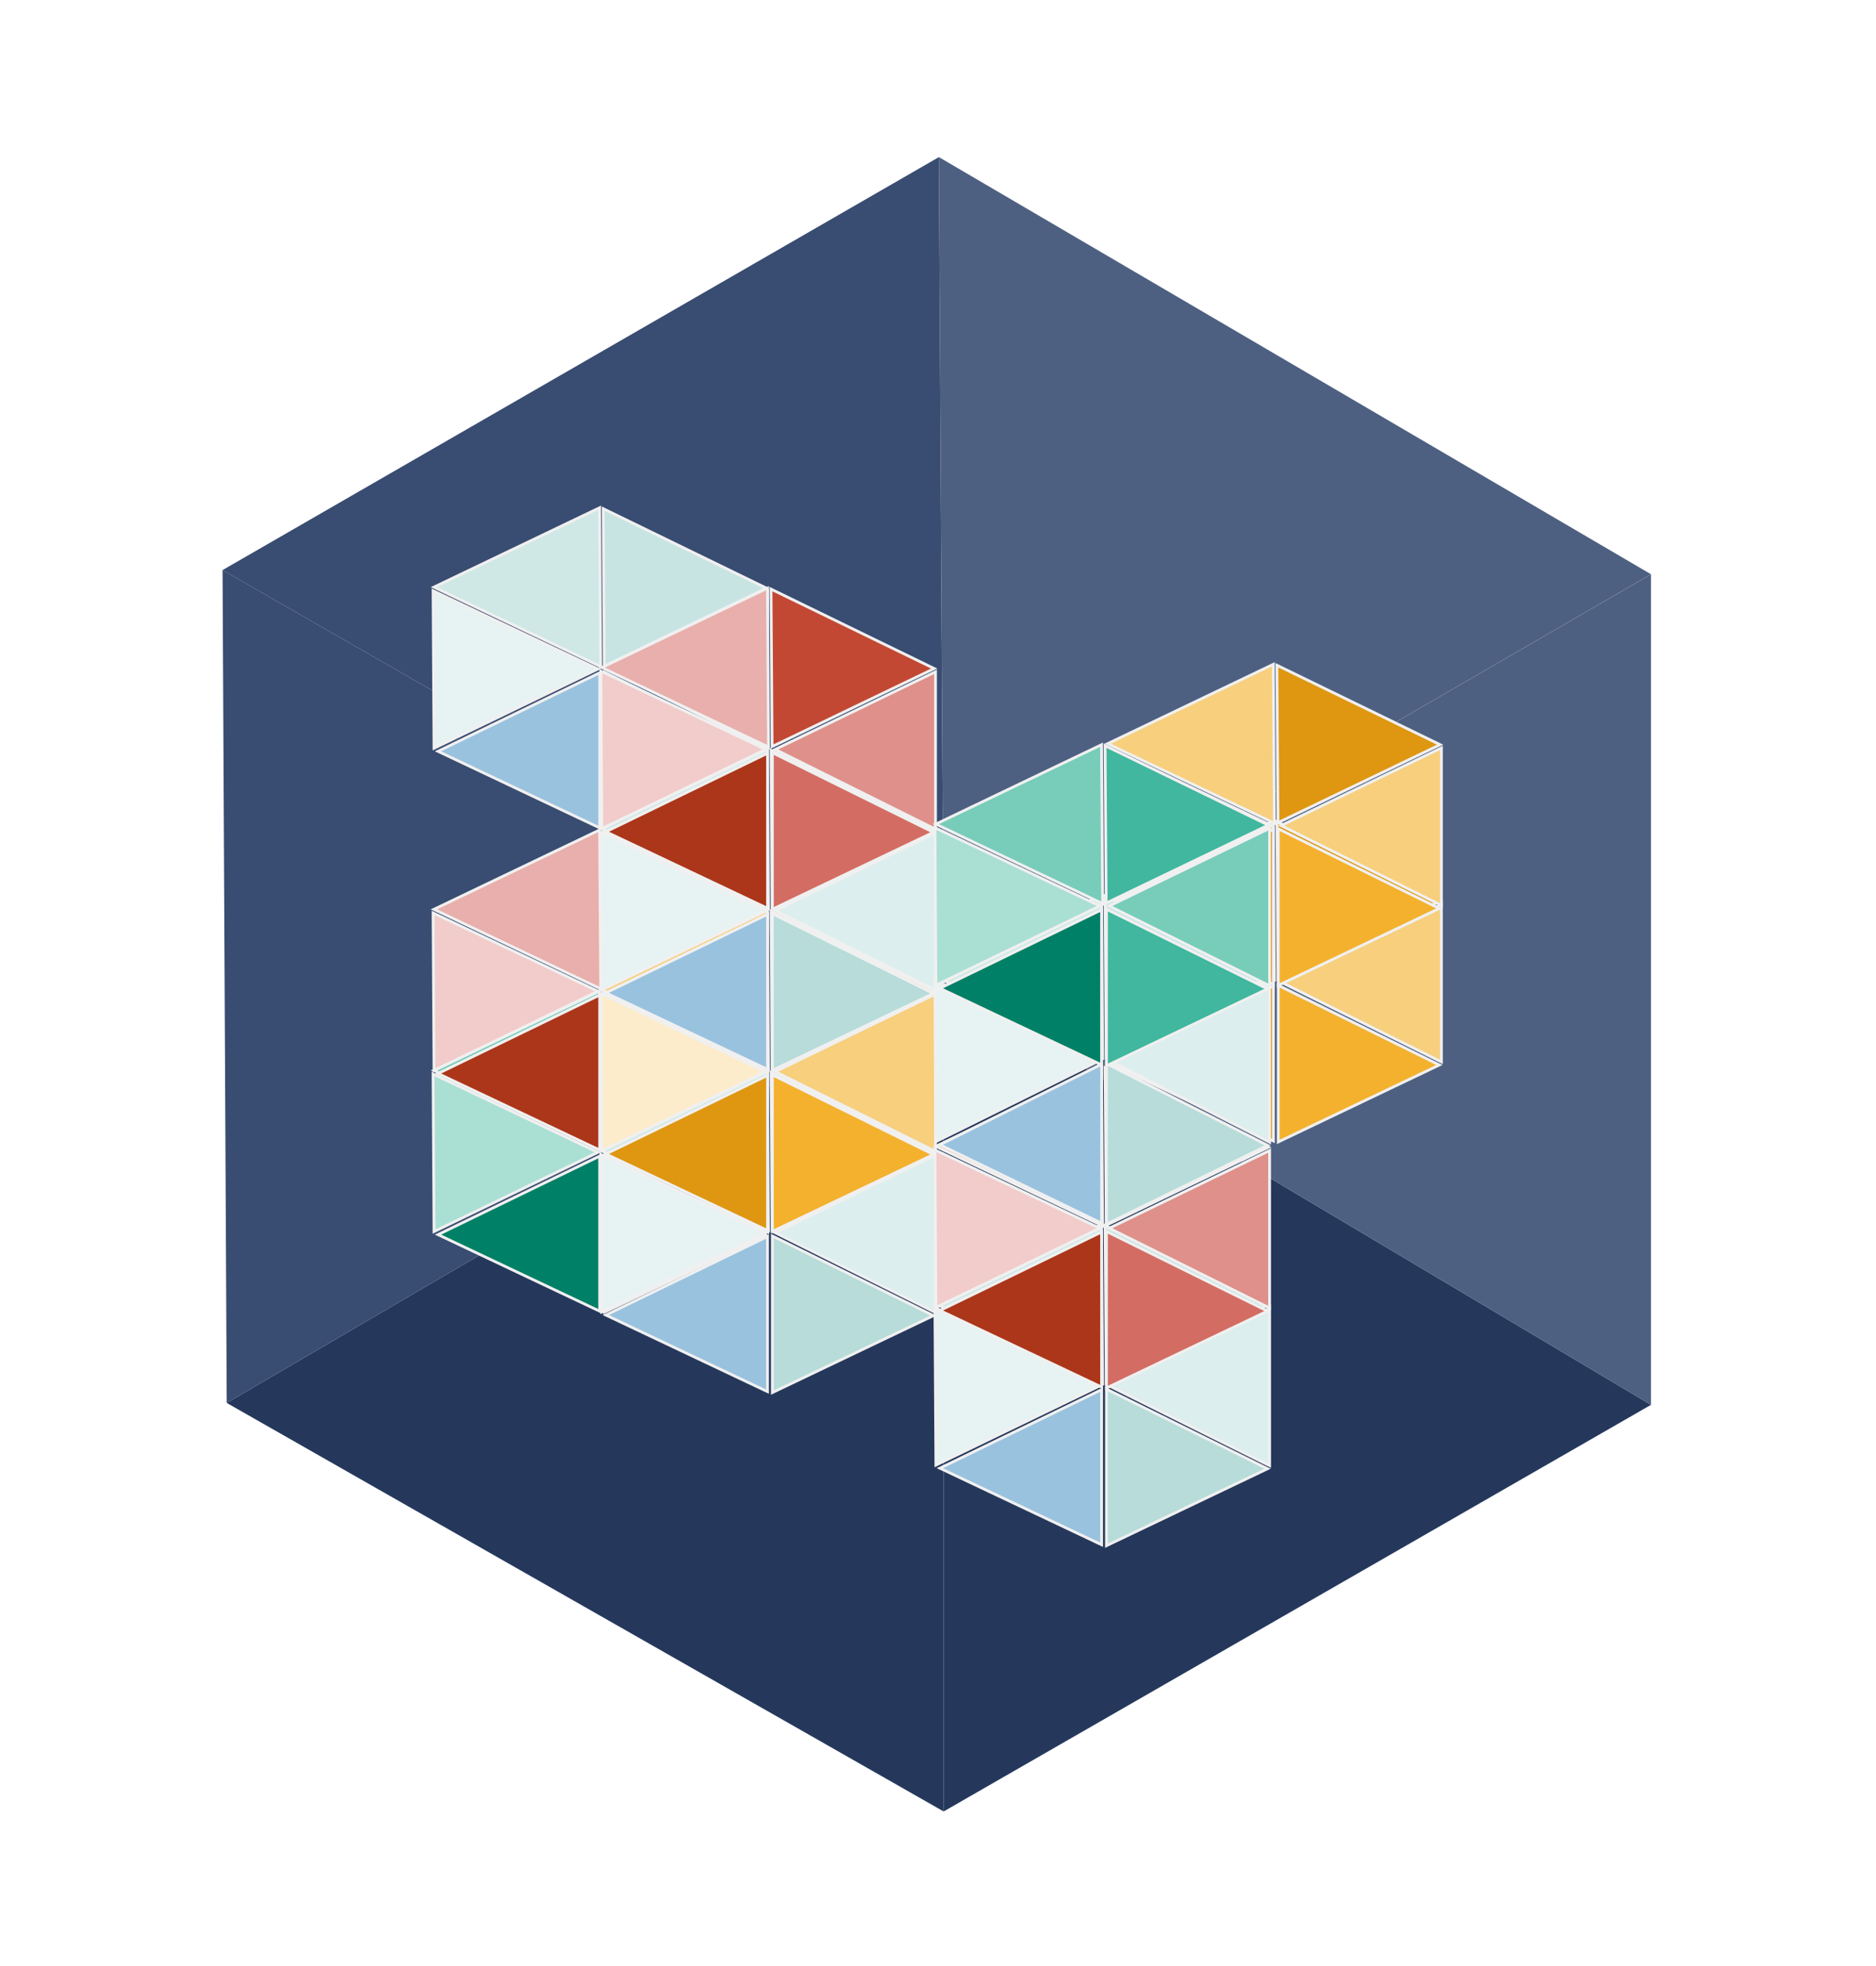
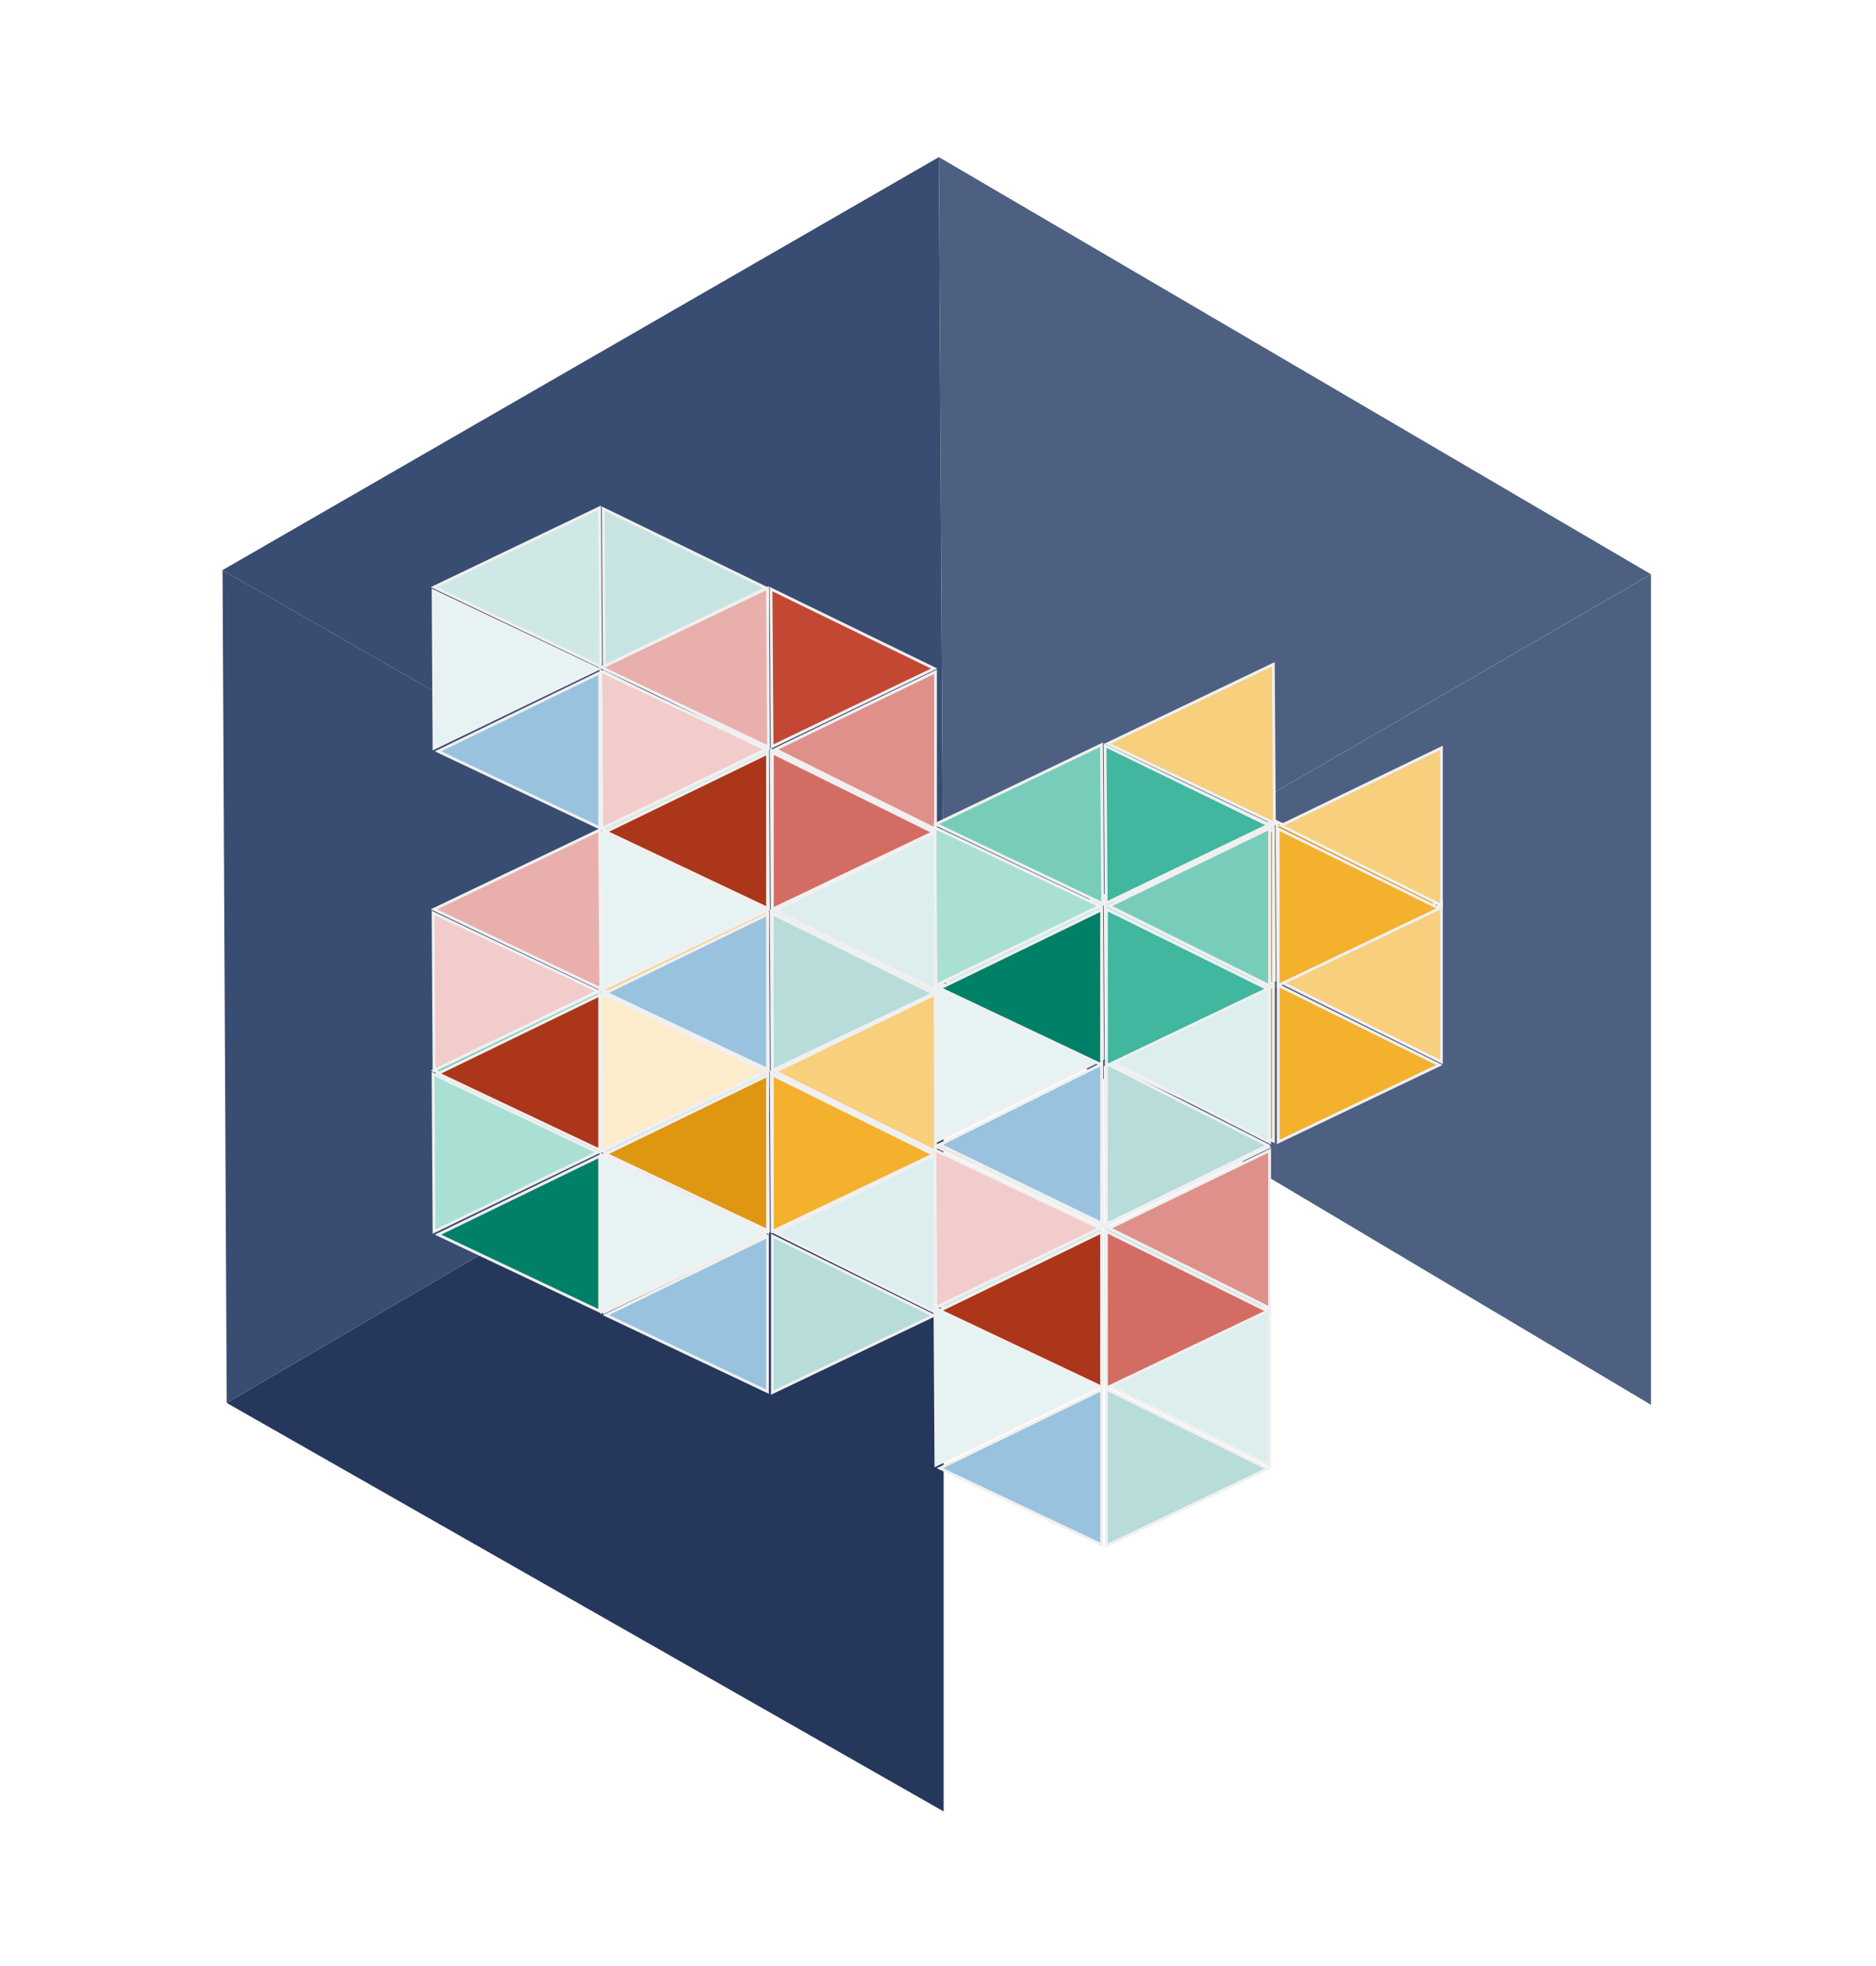
<svg xmlns="http://www.w3.org/2000/svg" width="336" height="352" viewBox="0 0 336 352" fill="none">
  <g filter="url(#filter0_d_878_8550)">
    <path d="M168.507 167.039L22.97 83.514L167.543 0.149L168.507 167.039Z" fill="white" />
    <path d="M168.507 167.039L167.543 0.141L311.274 84.358L168.507 167.039Z" fill="white" />
    <path d="M168.507 167.039L23.811 251.632L22.97 83.514L168.507 167.039Z" fill="white" />
    <path d="M168.507 167.039L311.274 252.024L168.507 334.111L168.507 167.039Z" fill="white" />
    <path d="M168.507 167.039L311.274 84.37L311.274 252.024L168.507 167.039Z" fill="white" />
    <path d="M168.507 167.039L168.507 334.111L23.811 251.64L168.507 167.039Z" fill="white" />
    <path d="M168.507 167.039L311.274 252.024L168.507 334.111L168.507 167.039Z" fill="white" />
    <path d="M169.011 168.148L39.861 94.069L168.155 20.132L169.011 168.148Z" fill="#394C71" />
    <path d="M169.01 168.148L168.154 20.125L295.702 94.817L169.01 168.148Z" fill="#4E6081" />
    <path d="M169.01 168.148L40.607 243.173L39.861 94.069L169.01 168.148Z" fill="#394C71" />
-     <path d="M169.01 168.148L295.701 243.521L169.01 316.325L169.01 168.148Z" fill="#25385C" />
    <path d="M169.01 168.148L295.702 94.828L295.702 243.521L169.01 168.148Z" fill="#4E6081" />
    <path d="M169.01 168.148L169.01 316.325L40.607 243.181L169.01 168.148Z" fill="#25385C" />
    <path d="M107.394 169.441L107.593 197.892L77.715 183.653L107.394 169.441Z" fill="#78CCBA" stroke="#F0F0F0" stroke-width="0.5" />
    <path d="M137.266 183.831L108.231 197.794L108.035 169.608L137.266 183.831Z" fill="#40B79E" stroke="#F0F0F0" stroke-width="0.5" />
    <path d="M77.564 184.297L107.094 198.308L77.734 212.497L77.564 184.297Z" fill="#AADFD4" stroke="#F0F0F0" stroke-width="0.5" />
    <path d="M108.281 226.922L108.281 198.891L137.125 213.149L108.281 226.922Z" fill="#40B79E" stroke="#F0F0F0" stroke-width="0.5" />
    <path d="M137.499 212.6L108.776 198.31L137.499 184.409L137.499 212.6Z" fill="#78CCBA" stroke="#F0F0F0" stroke-width="0.5" />
    <path d="M78.449 213.049L107.409 198.988L107.409 226.757L78.449 213.049Z" fill="#008066" stroke="#F0F0F0" stroke-width="0.5" />
    <path d="M107.394 140.597L107.593 169.048L77.715 154.809L107.394 140.597Z" fill="#E8AFAC" stroke="#F0F0F0" stroke-width="0.5" />
    <path d="M137.266 154.987L108.231 168.95L108.035 140.764L137.266 154.987Z" fill="#C34833" stroke="#F0F0F0" stroke-width="0.5" />
    <path d="M77.564 155.453L107.094 169.464L77.734 183.653L77.564 155.453Z" fill="#F1CCCB" stroke="#F0F0F0" stroke-width="0.5" />
    <path d="M108.281 198.078L108.281 170.047L137.125 184.305L108.281 198.078Z" fill="#D36D63" stroke="#F0F0F0" stroke-width="0.5" />
    <path d="M137.499 183.756L108.776 169.466L137.499 155.565L137.499 183.756Z" fill="#DF908B" stroke="#F0F0F0" stroke-width="0.5" />
    <path d="M78.449 184.205L107.409 170.144L107.409 197.913L78.449 184.205Z" fill="#AC3619" stroke="#F0F0F0" stroke-width="0.5" />
    <path d="M107.394 82.909L107.593 111.36L77.715 97.121L107.394 82.909Z" fill="#CFE8E6" stroke="#F0F0F0" stroke-width="0.5" />
    <path d="M137.266 97.299L108.231 111.262L108.035 83.076L137.266 97.299Z" fill="#C7E4E2" stroke="#F0F0F0" stroke-width="0.5" />
    <path d="M77.564 97.765L107.094 111.776L77.734 125.965L77.564 97.765Z" fill="#E7F3F2" stroke="#F0F0F0" stroke-width="0.5" />
    <path d="M108.281 140.39L108.281 112.359L137.125 126.617L108.281 140.39Z" fill="#B7DCDA" stroke="#F0F0F0" stroke-width="0.5" />
    <path d="M137.499 126.068L108.776 111.778L137.499 97.877L137.499 126.068Z" fill="#DCEEED" stroke="#F0F0F0" stroke-width="0.5" />
    <path d="M78.449 126.517L107.409 112.456L107.409 140.225L78.449 126.517Z" fill="#99C2DF" stroke="#F0F0F0" stroke-width="0.5" />
    <path d="M137.451 183.841L137.649 212.292L107.772 198.053L137.451 183.841Z" fill="#CFE8E6" stroke="#F0F0F0" stroke-width="0.5" />
    <path d="M167.323 198.231L138.288 212.194L138.092 184.008L167.323 198.231Z" fill="#C7E4E2" stroke="#F0F0F0" stroke-width="0.5" />
    <path d="M107.621 198.697L137.151 212.708L107.791 226.897L107.621 198.697Z" fill="#E7F3F2" stroke="#F0F0F0" stroke-width="0.5" />
    <path d="M138.338 241.322L138.338 213.291L167.182 227.549L138.338 241.322Z" fill="#B7DCDA" stroke="#F0F0F0" stroke-width="0.5" />
    <path d="M167.556 227L138.833 212.71L167.556 198.809L167.556 227Z" fill="#DCEEED" stroke="#F0F0F0" stroke-width="0.5" />
    <path d="M108.505 227.449L137.466 213.388L137.466 241.157L108.505 227.449Z" fill="#99C2DF" stroke="#F0F0F0" stroke-width="0.5" />
    <path d="M137.451 154.997L137.649 183.448L107.772 169.209L137.451 154.997Z" fill="#F7CF7D" stroke="#F0F0F0" stroke-width="0.5" />
    <path d="M167.323 169.387L138.288 183.35L138.092 155.164L167.323 169.387Z" fill="#DF9611" stroke="#F0F0F0" stroke-width="0.5" />
    <path d="M107.621 169.853L137.151 183.864L107.791 198.053L107.621 169.853Z" fill="#FCECCB" stroke="#F0F0F0" stroke-width="0.5" />
    <path d="M138.338 212.478L138.338 184.447L167.182 198.705L138.338 212.478Z" fill="#F4B12E" stroke="#F0F0F0" stroke-width="0.5" />
    <path d="M167.556 198.156L138.833 183.866L167.556 169.965L167.556 198.156Z" fill="#F7CF7D" stroke="#F0F0F0" stroke-width="0.5" />
    <path d="M108.505 198.605L137.466 184.544L137.466 212.313L108.505 198.605Z" fill="#DF9611" stroke="#F0F0F0" stroke-width="0.5" />
    <path d="M137.451 126.153L137.649 154.604L107.772 140.365L137.451 126.153Z" fill="#CFE8E6" stroke="#F0F0F0" stroke-width="0.5" />
    <path d="M167.323 140.543L138.288 154.506L138.092 126.32L167.323 140.543Z" fill="#C7E4E2" stroke="#F0F0F0" stroke-width="0.5" />
    <path d="M107.621 141.009L137.151 155.02L107.791 169.209L107.621 141.009Z" fill="#E7F3F2" stroke="#F0F0F0" stroke-width="0.5" />
    <path d="M138.338 183.634L138.338 155.603L167.182 169.861L138.338 183.634Z" fill="#B7DCDA" stroke="#F0F0F0" stroke-width="0.5" />
    <path d="M167.556 169.312L138.833 155.022L167.556 141.121L167.556 169.312Z" fill="#DCEEED" stroke="#F0F0F0" stroke-width="0.5" />
    <path d="M108.505 169.761L137.466 155.7L137.466 183.469L108.505 169.761Z" fill="#99C2DF" stroke="#F0F0F0" stroke-width="0.5" />
    <path d="M137.451 97.308L137.649 125.76L107.772 111.521L137.451 97.308Z" fill="#E8AFAC" stroke="#F0F0F0" stroke-width="0.5" />
    <path d="M167.323 111.699L138.288 125.662L138.092 97.475L167.323 111.699Z" fill="#C34833" stroke="#F0F0F0" stroke-width="0.5" />
    <path d="M107.621 112.165L137.151 126.176L107.791 140.365L107.621 112.165Z" fill="#F1CCCB" stroke="#F0F0F0" stroke-width="0.5" />
    <path d="M138.338 154.79L138.338 126.759L167.182 141.017L138.338 154.79Z" fill="#D36D63" stroke="#F0F0F0" stroke-width="0.5" />
    <path d="M167.556 140.468L138.833 126.178L167.556 112.277L167.556 140.468Z" fill="#DF908B" stroke="#F0F0F0" stroke-width="0.5" />
    <path d="M108.505 140.917L137.466 126.856L137.466 154.625L108.505 140.917Z" fill="#AC3619" stroke="#F0F0F0" stroke-width="0.5" />
    <path d="M228.057 138.968L228.255 167.419L198.377 153.18L228.057 138.968Z" fill="#F7CF7D" stroke="#F0F0F0" stroke-width="0.5" />
    <path d="M257.929 153.358L228.894 167.322L228.697 139.135L257.929 153.358Z" fill="#DF9611" stroke="#F0F0F0" stroke-width="0.5" />
    <path d="M198.226 153.825L227.756 167.835L198.397 182.024L198.226 153.825Z" fill="#FCECCB" stroke="#F0F0F0" stroke-width="0.5" />
    <path d="M228.943 196.449L228.943 168.418L257.788 182.677L228.943 196.449Z" fill="#F4B12E" stroke="#F0F0F0" stroke-width="0.5" />
    <path d="M258.161 182.128L229.438 167.837L258.161 153.937L258.161 182.128Z" fill="#F7CF7D" stroke="#F0F0F0" stroke-width="0.5" />
    <path d="M199.111 182.577L228.072 168.515L228.072 196.284L199.111 182.577Z" fill="#DF9611" stroke="#F0F0F0" stroke-width="0.5" />
    <path d="M228.057 110.938L228.255 139.389L198.377 125.15L228.057 110.938Z" fill="#F7CF7D" stroke="#F0F0F0" stroke-width="0.5" />
-     <path d="M257.929 125.328L228.894 139.292L228.697 111.105L257.929 125.328Z" fill="#DF9611" stroke="#F0F0F0" stroke-width="0.5" />
    <path d="M198.226 125.795L227.756 139.805L198.397 153.995L198.226 125.795Z" fill="#FCECCB" stroke="#F0F0F0" stroke-width="0.5" />
    <path d="M228.943 168.419L228.943 140.389L257.788 154.647L228.943 168.419Z" fill="#F4B12E" stroke="#F0F0F0" stroke-width="0.5" />
    <path d="M258.161 154.098L229.438 139.808L258.161 125.907L258.161 154.098Z" fill="#F7CF7D" stroke="#F0F0F0" stroke-width="0.5" />
    <path d="M199.111 154.547L228.072 140.486L228.072 168.254L199.111 154.547Z" fill="#DF9611" stroke="#F0F0F0" stroke-width="0.5" />
    <path d="M197.285 211.255L197.483 239.706L167.605 225.467L197.285 211.255Z" fill="#CFE8E6" stroke="#F0F0F0" stroke-width="0.5" />
    <path d="M227.157 225.645L198.122 239.609L197.926 211.422L227.157 225.645Z" fill="#C7E4E2" stroke="#F0F0F0" stroke-width="0.5" />
    <path d="M167.454 226.112L196.985 240.122L167.625 254.311L167.454 226.112Z" fill="#E7F3F2" stroke="#F0F0F0" stroke-width="0.5" />
    <path d="M198.171 268.736L198.171 240.705L227.016 254.964L198.171 268.736Z" fill="#B7DCDA" stroke="#F0F0F0" stroke-width="0.5" />
    <path d="M227.39 254.415L198.666 240.125L227.39 226.224L227.39 254.415Z" fill="#DCEEED" stroke="#F0F0F0" stroke-width="0.5" />
    <path d="M168.339 254.864L197.3 240.803L197.3 268.571L168.339 254.864Z" fill="#99C2DF" stroke="#F0F0F0" stroke-width="0.5" />
    <path d="M197.285 183.026L197.483 211.478L167.605 197.238L197.285 183.026Z" fill="#E8AFAC" stroke="#F0F0F0" stroke-width="0.5" />
    <path d="M227.157 197.416L198.122 211.38L197.926 183.193L227.157 197.416Z" fill="#C34833" stroke="#F0F0F0" stroke-width="0.5" />
    <path d="M167.454 197.883L196.985 211.893L167.625 226.083L167.454 197.883Z" fill="#F1CCCB" stroke="#F0F0F0" stroke-width="0.5" />
    <path d="M198.171 240.507L198.171 212.477L227.016 226.735L198.171 240.507Z" fill="#D36D63" stroke="#F0F0F0" stroke-width="0.5" />
    <path d="M227.39 226.186L198.666 211.896L227.39 197.995L227.39 226.186Z" fill="#DF908B" stroke="#F0F0F0" stroke-width="0.5" />
    <path d="M168.339 226.635L197.3 212.574L197.3 240.342L168.339 226.635Z" fill="#AC3619" stroke="#F0F0F0" stroke-width="0.5" />
    <path d="M197.287 152.251L197.485 181.423L167.599 166.823L197.287 152.251Z" fill="#CFE8E6" stroke="#F0F0F0" stroke-width="0.5" />
    <path d="M227.164 167.005L198.12 181.323L197.923 152.422L227.164 167.005Z" fill="#C7E4E2" stroke="#F0F0F0" stroke-width="0.5" />
    <path d="M167.454 167.48L196.996 181.846L167.625 196.395L167.454 167.48Z" fill="#E7F3F2" stroke="#F0F0F0" stroke-width="0.5" />
    <path d="M198.169 211.181L198.169 182.44L227.023 197.06L198.169 211.181Z" fill="#B7DCDA" stroke="#F0F0F0" stroke-width="0.5" />
    <path d="M227.39 196.501L198.655 181.848L227.39 167.594L227.39 196.501Z" fill="#DCEEED" stroke="#F0F0F0" stroke-width="0.5" />
    <path d="M168.332 196.957L197.302 182.54L197.302 211.012L168.332 196.957Z" fill="#99C2DF" stroke="#F0F0F0" stroke-width="0.5" />
    <path d="M197.285 125.338L197.483 153.79L167.605 139.55L197.285 125.338Z" fill="#78CCBA" stroke="#F0F0F0" stroke-width="0.5" />
    <path d="M227.157 139.728L198.122 153.692L197.926 125.505L227.157 139.728Z" fill="#40B79E" stroke="#F0F0F0" stroke-width="0.5" />
    <path d="M167.454 140.195L196.985 154.205L167.625 168.395L167.454 140.195Z" fill="#AADFD4" stroke="#F0F0F0" stroke-width="0.5" />
    <path d="M198.171 182.819L198.171 154.789L227.016 169.047L198.171 182.819Z" fill="#40B79E" stroke="#F0F0F0" stroke-width="0.5" />
    <path d="M227.39 168.498L198.666 154.208L227.39 140.307L227.39 168.498Z" fill="#78CCBA" stroke="#F0F0F0" stroke-width="0.5" />
    <path d="M168.339 168.947L197.3 154.886L197.3 182.654L168.339 168.947Z" fill="#008066" stroke="#F0F0F0" stroke-width="0.5" />
  </g>
  <defs>
    <filter id="filter0_d_878_8550" x="-8" y="0" width="352" height="352" filterUnits="userSpaceOnUse" color-interpolation-filters="sRGB">
      <feFlood flood-opacity="0" result="BackgroundImageFix" />
      <feColorMatrix in="SourceAlpha" type="matrix" values="0 0 0 0 0 0 0 0 0 0 0 0 0 0 0 0 0 0 127 0" result="hardAlpha" />
      <feOffset dy="8" />
      <feGaussianBlur stdDeviation="4" />
      <feComposite in2="hardAlpha" operator="out" />
      <feColorMatrix type="matrix" values="0 0 0 0 0 0 0 0 0 0 0 0 0 0 0 0 0 0 0.3 0" />
      <feBlend mode="normal" in2="BackgroundImageFix" result="effect1_dropShadow_878_8550" />
      <feBlend mode="normal" in="SourceGraphic" in2="effect1_dropShadow_878_8550" result="shape" />
    </filter>
  </defs>
</svg>